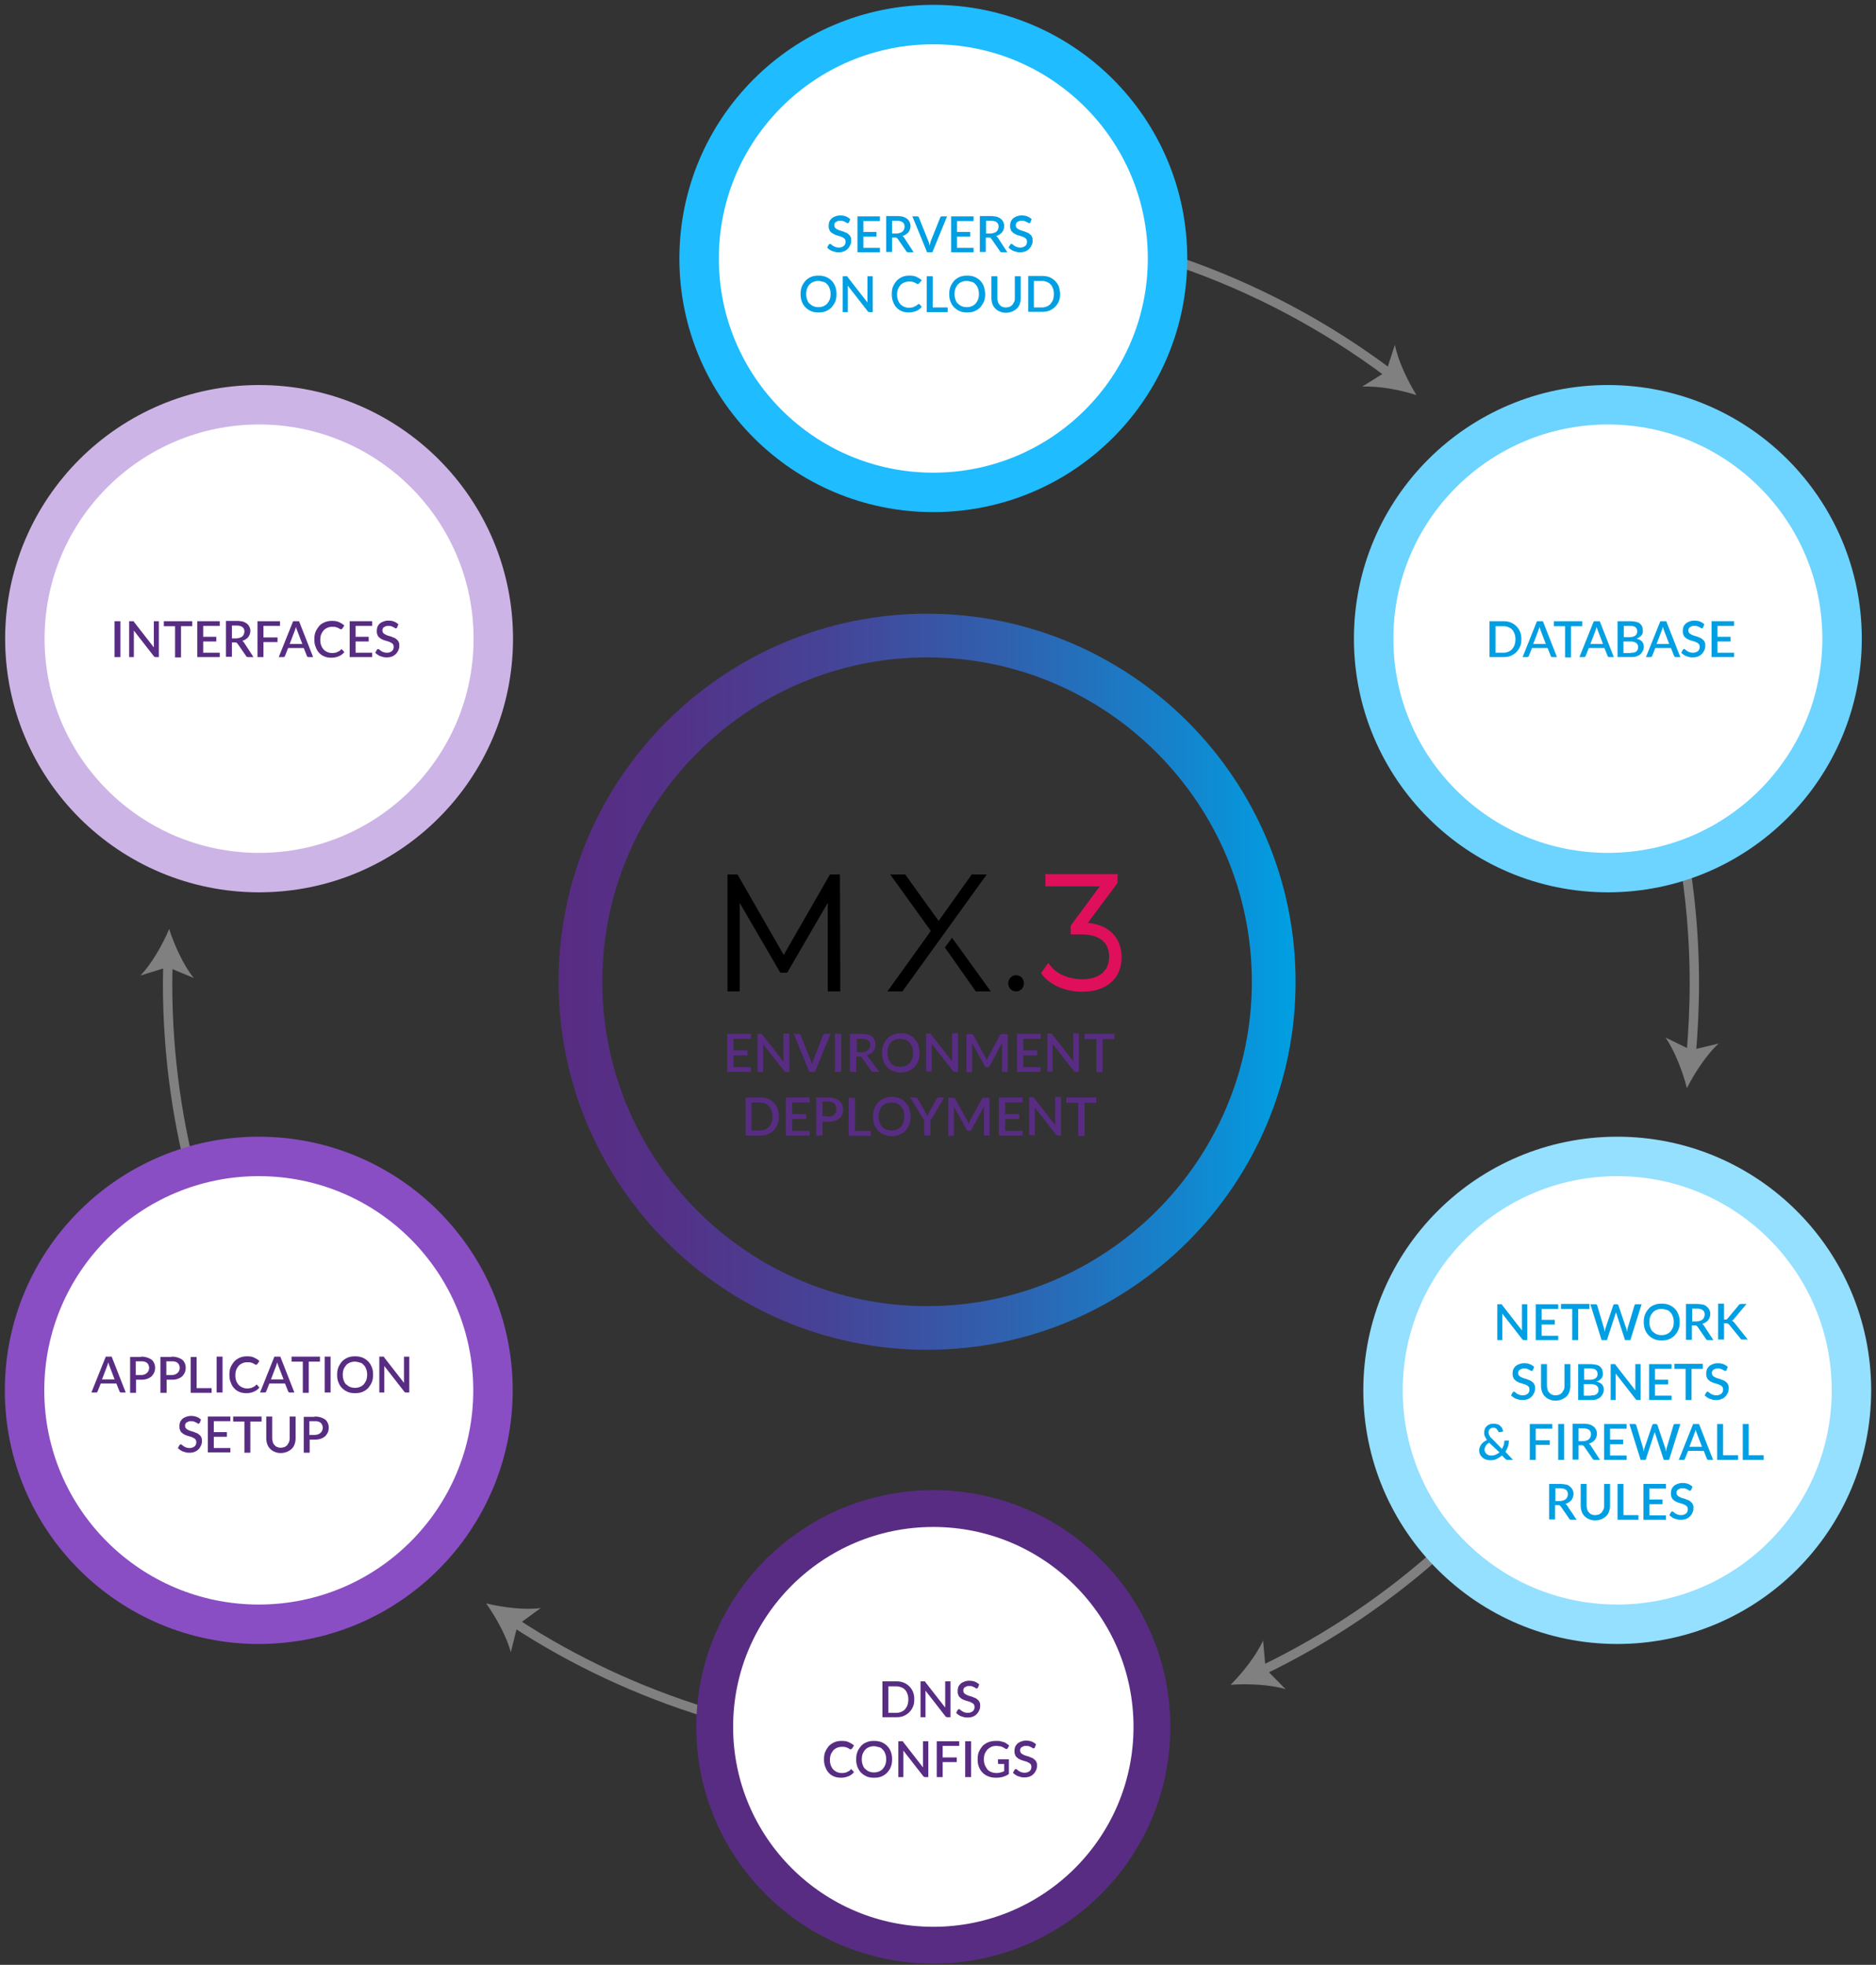
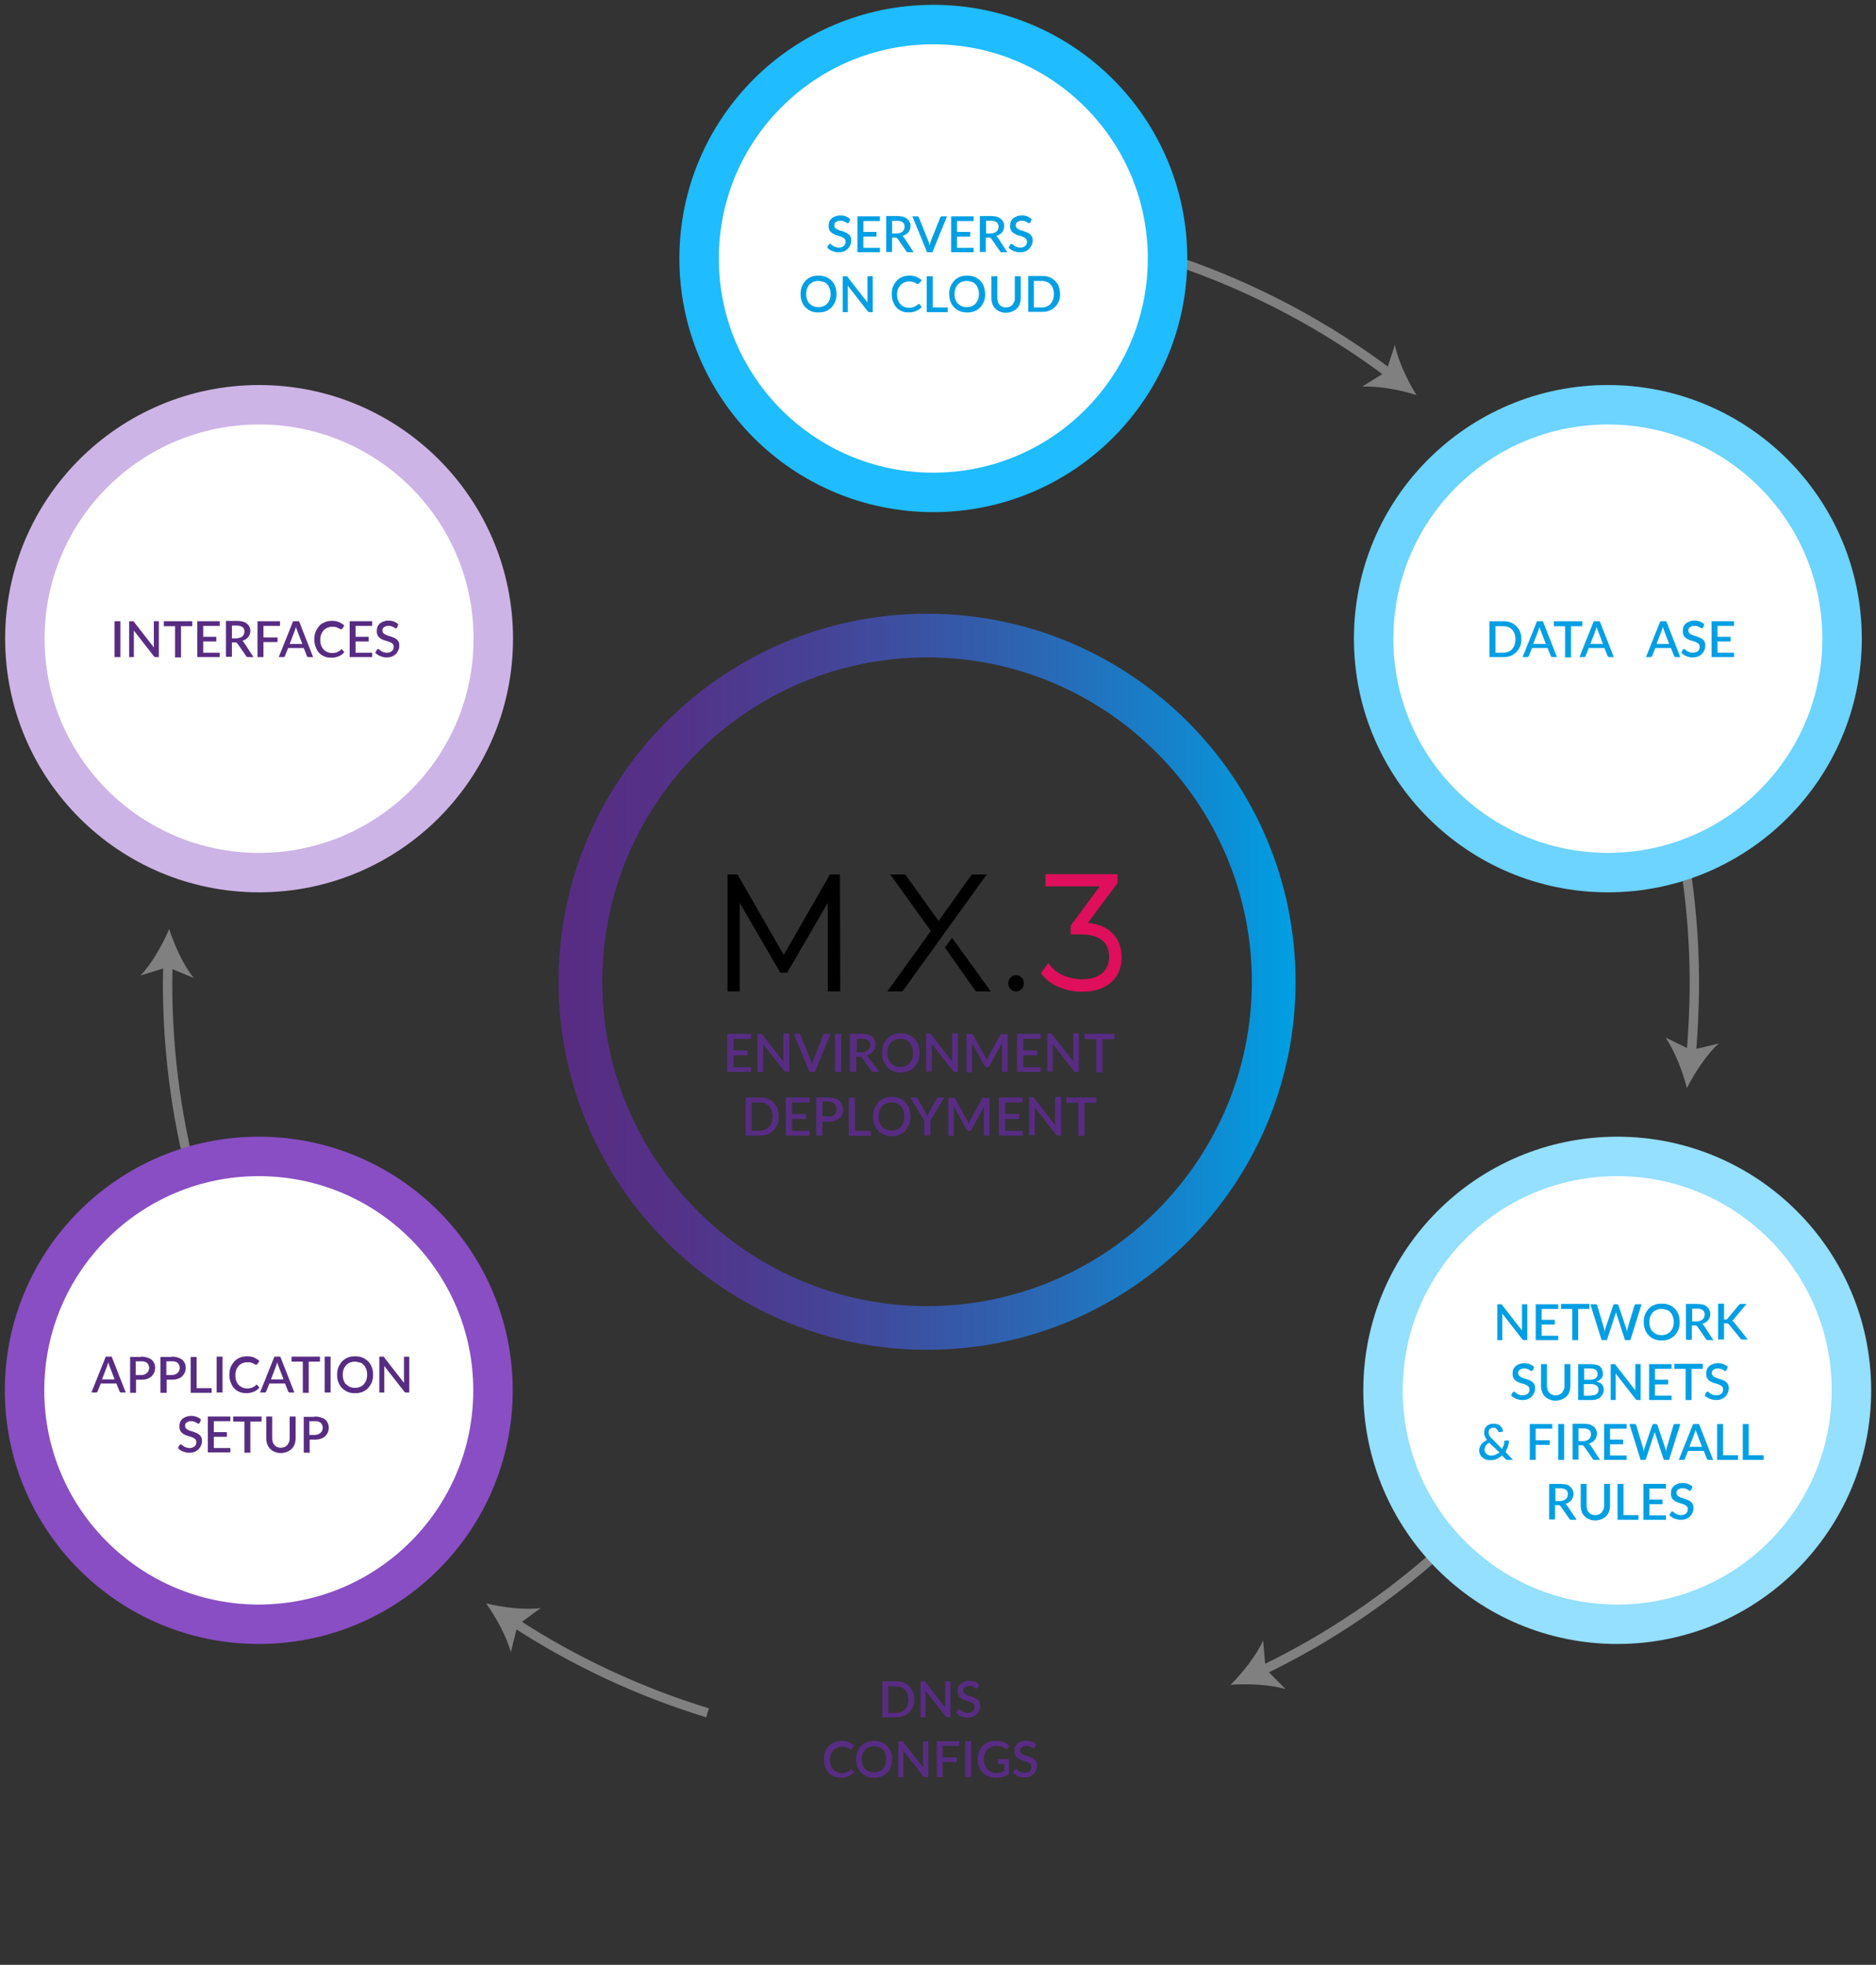
<svg xmlns="http://www.w3.org/2000/svg" xmlns:xlink="http://www.w3.org/1999/xlink" width="382" height="400">
  <rect width="100%" height="100%" fill="#333333" stroke="none" />
  <style>.B{stroke:gray}.C{stroke-width:1.905}.D{fill-rule:nonzero}.E{stroke-width:8.031}</style>
  <defs>
    <linearGradient x1="-0%" y1="50.01%" x2="100%" y2="50.01%" id="A">
      <stop stop-color="#582c83" offset="0%" />
      <stop stop-color="#533288" offset="15.36%" />
      <stop stop-color="#464397" offset="36.18%" />
      <stop stop-color="#3060ae" offset="60.11%" />
      <stop stop-color="#1287cf" offset="86.19%" />
      <stop stop-color="#009fe3" offset="100%" />
    </linearGradient>
    <path id="B" d="M147.91 212.199v1.016h-4.833v-7.746h4.833v1.016h-3.561v2.349h2.862v1.016h-2.862v2.413h3.561z" />
    <path id="C" d="M190.07 205.469v7.746h-.636c-.127 0-.191 0-.254-.063s-.127-.063-.191-.19l-4.261-5.461v.317.254 5.08h-1.145v-7.746h.636.127.127c.064 0 .064.063.064.063s.064.063.064.127l4.261 5.461v-.317-.317-5.08h1.208v.127z" />
    <path id="D" d="M167.877 40.256c-.064.063-.064.127-.127.127s-.064.063-.127.063-.127 0-.191-.063-.191-.127-.318-.19-.254-.127-.445-.19c-.127-.063-.318-.063-.572-.063-.191 0-.382 0-.509.063l-.382.19c-.127.063-.191.19-.254.317s-.064.254-.064.381c0 .19.064.317.127.444.127.127.254.254.382.317.191.063.318.19.572.254l.636.19c.191.063.445.19.636.254s.382.19.572.381c.191.127.318.317.382.508.127.19.127.444.127.762s-.064.635-.191.889-.254.508-.509.762c-.191.19-.445.381-.763.508s-.636.19-1.081.19c-.254 0-.445 0-.699-.063l-.636-.19c-.191-.063-.382-.19-.572-.317s-.318-.254-.445-.381l.318-.571c0-.063.064-.063.127-.127.064 0 .127-.063.127-.063.064 0 .191.063.254.127s.191.127.318.254c.127.063.318.19.509.254a2.29 2.29 0 0 0 .699.127c.445 0 .763-.127 1.017-.317s.382-.508.382-.889c0-.19-.064-.381-.127-.508-.127-.127-.254-.254-.382-.317-.191-.063-.318-.19-.572-.254l-.636-.19c-.191-.063-.445-.127-.636-.254s-.382-.19-.572-.381c-.191-.127-.318-.317-.382-.571-.127-.19-.127-.508-.127-.825 0-.254.064-.508.127-.762a2.28 2.28 0 0 1 .445-.635c.191-.19.445-.317.763-.444a2.64 2.64 0 0 1 1.017-.19c.445 0 .827.063 1.145.19s.636.317.89.571l-.254.635z" />
    <path id="E" d="M174.173 45.399v.952h-4.578v-7.302h4.578v.952h-3.37v2.222h2.671v.952h-2.671v2.286h3.37z" />
    <path id="F" d="M181.04 46.351h-1.081c-.191 0-.382-.063-.445-.254l-1.717-2.476-.191-.19c-.064-.063-.191-.063-.318-.063h-.636v2.921h-1.208v-7.302h2.162c.509 0 .89.063 1.272.127.318.127.636.254.827.444.254.19.382.381.509.635s.191.508.191.825a2.28 2.28 0 0 1-.127.698c-.064.19-.191.444-.318.571-.127.19-.318.317-.509.444s-.445.254-.699.317c.127.063.254.19.382.381l1.908 2.921zm-3.497-3.81a2.29 2.29 0 0 0 .699-.127c.191-.063.382-.127.509-.254s.254-.254.318-.444.127-.317.127-.571c0-.381-.127-.698-.382-.889s-.636-.317-1.208-.317h-.954v2.603h.89z" />
    <path id="G" d="M304.785 125.148c0 .571-.064 1.016-.254 1.46s-.445.825-.763 1.143a3.61 3.61 0 0 1-1.145.762c-.445.19-.954.254-1.526.254h-2.798v-7.302h2.798c.572 0 1.017.063 1.526.254a3.61 3.61 0 0 1 1.145.762c.318.317.572.698.763 1.143.191.508.254.952.254 1.524zm-1.208 0c0-.444-.064-.825-.191-1.143s-.254-.635-.509-.825c-.191-.254-.445-.381-.763-.508a2.64 2.64 0 0 0-1.017-.19h-1.59v5.397h1.59a2.64 2.64 0 0 0 1.017-.19c.318-.127.572-.317.763-.508.191-.254.382-.508.509-.825.127-.444.191-.762.191-1.206z" />
    <path id="H" d="M312.034 128.767h-.89c-.127 0-.191 0-.254-.063s-.127-.127-.127-.19l-.636-1.587h-3.179l-.636 1.587c0 .063-.064.127-.127.19s-.127.063-.254.063h-.89l2.925-7.302h1.208l2.862 7.302zm-2.289-2.73l-1.017-2.667c-.064-.19-.191-.444-.254-.762-.064.19-.064.317-.127.444s-.064.254-.127.381l-1.017 2.667h2.544v-.063z" />
    <path id="I" d="M317.185 122.481h-2.289v6.349h-1.208v-6.349h-2.289v-1.016h5.787z" />
    <path id="J" d="M323.608 128.767h-.89c-.127 0-.191 0-.254-.063s-.127-.127-.127-.19l-.636-1.587h-3.179l-.636 1.587c0 .063-.064.127-.127.19s-.127.063-.254.063h-.89l2.925-7.302h1.208l2.862 7.302zm-2.226-2.73l-1.017-2.667c-.064-.19-.191-.444-.254-.762-.064.19-.064.317-.127.444s-.064.254-.127.381l-1.017 2.667h2.544v-.063z" />
    <path id="K" d="M341.794 122.735c-.064.063-.064.127-.127.127s-.064.063-.127.063-.127 0-.191-.063-.191-.127-.318-.19-.254-.127-.445-.19c-.127-.063-.318-.063-.572-.063-.191 0-.382 0-.509.063l-.382.19c-.127.063-.191.19-.254.317s-.064.254-.064.381c0 .19.064.317.127.444.127.127.254.254.382.317.191.063.318.19.572.254l.636.19c.191.063.445.19.636.254s.382.19.572.381c.191.127.318.317.382.508.127.19.127.444.127.762s-.064.635-.191.889-.254.508-.509.762c-.191.19-.445.381-.763.508s-.636.19-1.081.19c-.254 0-.445 0-.699-.063l-.636-.19c-.191-.063-.382-.19-.572-.317s-.318-.254-.445-.381l.318-.571c0-.063.064-.063.127-.127.064 0 .127-.063.127-.063.064 0 .191.063.254.127s.191.127.318.254c.127.063.318.19.509.254a2.29 2.29 0 0 0 .699.127c.445 0 .763-.127 1.017-.317s.382-.508.382-.889c0-.19-.064-.381-.127-.508-.127-.127-.254-.254-.382-.317-.191-.063-.318-.19-.572-.254l-.636-.19c-.191-.063-.445-.127-.636-.254-.191-.063-.382-.19-.572-.381-.191-.127-.318-.317-.382-.571-.127-.19-.127-.508-.127-.825 0-.254.064-.508.127-.762a2.28 2.28 0 0 1 .445-.635c.191-.19.445-.317.763-.444a2.64 2.64 0 0 1 1.017-.19c.445 0 .827.063 1.145.19s.636.317.89.571l-.254.635z" />
    <path id="L" d="M305.994 260.519v7.302h-.636c-.064 0-.191 0-.254-.063s-.127-.063-.191-.19l-4.006-5.143v.317.254 4.826h-1.017v-7.302h.636.127.127c.064 0 .064.063.064.063s.064.063.064.127l4.006 5.143v-.317-.254-4.762h1.081z" />
    <path id="M" d="M307.138 273.916c-.064.063-.064.127-.127.127s-.064.063-.127.063-.127 0-.191-.063-.191-.127-.318-.19-.254-.127-.445-.19c-.127-.063-.318-.063-.572-.063-.191 0-.382 0-.509.063l-.382.19c-.127.063-.191.19-.254.317s-.064.254-.064.381c0 .19.064.317.127.444.127.127.254.254.382.317.191.063.318.19.572.254l.636.19c.191.063.445.19.636.254s.382.19.572.381c.191.127.318.317.382.508.127.19.127.444.127.762s-.064.635-.191.889-.254.508-.509.762-.445.381-.763.508-.636.19-1.081.19c-.254 0-.445 0-.699-.063l-.636-.19c-.191-.063-.382-.19-.572-.317s-.318-.254-.445-.381l.318-.571c0-.063.064-.063.127-.127.064 0 .127-.063.127-.063.064 0 .191.063.254.127s.191.127.318.254c.127.063.318.19.509.254a2.29 2.29 0 0 0 .699.127c.445 0 .763-.127 1.017-.317s.382-.508.382-.889c0-.19-.064-.381-.127-.508-.127-.127-.254-.254-.382-.317-.191-.063-.318-.19-.572-.254l-.636-.19c-.191-.063-.445-.127-.636-.254-.191-.063-.382-.19-.572-.381-.191-.127-.318-.317-.382-.571-.127-.19-.127-.508-.127-.825 0-.254.064-.508.127-.762a2.28 2.28 0 0 1 .445-.635c.191-.19.445-.317.763-.444a2.64 2.64 0 0 1 1.017-.19c.445 0 .827.063 1.145.19s.636.317.89.571l-.254.635z" />
    <path id="N" d="M307.711 285.853v2.349h2.862v.952h-2.862v3.048h-1.208v-7.302h4.578v.952z" />
    <path id="O" d="M23.719 271.185c.509 0 .89.063 1.272.19s.636.254.89.444.382.444.509.698.191.571.191.952c0 .317-.064.698-.191.952-.127.317-.318.508-.509.762-.254.19-.509.381-.89.508-.318.127-.763.19-1.208.19h-1.081v2.667h-1.208v-7.302h2.226v-.063zm0 3.746a2.29 2.29 0 0 0 .699-.127c.191-.063.382-.19.509-.317s.254-.254.318-.444.127-.381.127-.571-.064-.381-.127-.571-.191-.317-.318-.444-.318-.19-.509-.254-.445-.063-.699-.063h-1.081v2.794h1.081 0z" />
    <path id="P" d="M78.342 271.185v7.302h-.636c-.064 0-.191 0-.254-.063s-.127-.063-.191-.19l-4.006-5.143v.317.254 4.826h-1.017v-7.302h.636.127.127c.064 0 .064.063.064.063s.064.063.064.127l4.006 5.143v-.317-.254-4.762h1.081 0z" />
  </defs>
  <g transform="translate(5 5)" fill="none" fill-rule="evenodd">
    <path d="M35.165 238.231c-3.943-13.651-6.041-28.128-6.041-43.049l.064-4.191" class="B C" />
    <path d="M29.442 184.134c1.081 3.302 2.925 7.429 5.024 9.969l-5.342-2.222-5.532 1.714c2.289-2.349 4.515-6.286 5.85-9.461z" fill="gray" class="D" />
    <path d="M139.071 343.697c-14.053-4.318-27.344-10.54-39.362-18.413" class="B C" />
    <path d="M93.986 321.41c3.37.825 7.885 1.397 11.128.952l-4.706 3.429-1.399 5.588c-.827-3.238-3.052-7.175-5.024-9.969z" fill="gray" class="D" />
    <path d="M289.27 309.854c-11.128 10.159-23.655 18.667-37.391 25.271" class="B C" />
    <path d="M245.584 337.982c2.48-2.476 5.278-6.032 6.613-9.016l.509 5.778 4.07 4.127c-3.243-.952-7.758-1.143-11.192-.889z" fill="gray" class="D" />
    <path d="M295.756 86.797c27.344 28.001 44.258 66.225 44.258 108.449 0 4.826-.254 9.651-.636 14.413" class="B C" />
    <path d="M338.488 216.517c-.827-3.365-2.48-7.556-4.324-10.286l5.214 2.54 5.596-1.333c-2.416 2.159-4.896 5.968-6.486 9.08z" fill="gray" class="D" />
    <path d="M184.537 39.938c35.102 0 67.469 11.62 93.477 31.176" class="B C" />
    <g class="D">
      <path d="M283.419 75.432c-3.307-1.079-7.758-1.905-11.065-1.714l4.896-3.048 1.781-5.461c.636 3.175 2.544 7.238 4.388 10.223z" fill="gray" />
      <ellipse stroke="#1fbcff" fill="#fff" cx="185.046" cy="47.621" rx="47.692" ry="47.621" class="E" />
      <path d="M183.774 269.789c-41.397 0-75.036-33.589-75.036-74.924s33.639-74.924 75.036-74.924 75.036 33.589 75.036 74.924-33.639 74.924-75.036 74.924zm0-140.958c-36.437 0-66.133 29.652-66.133 66.034s29.696 66.034 66.133 66.034 66.133-29.652 66.133-66.034-29.696-66.034-66.133-66.034z" fill="url(#A)" />
      <g fill="#fff">
-         <ellipse stroke="#582c83" stroke-width="7.496" cx="185.046" cy="346.554" rx="44.513" ry="44.446" />
        <g class="E">
          <ellipse stroke="#894ec3" cx="47.692" cy="278.043" rx="47.692" ry="47.621" />
          <ellipse stroke="#cdb4e6" cx="47.756" cy="125.021" rx="47.692" ry="47.621" />
          <ellipse stroke="#95dfff" cx="324.308" cy="278.043" rx="47.692" ry="47.621" />
          <ellipse stroke="#6dd3ff" cx="322.4" cy="125.021" rx="47.692" ry="47.621" />
        </g>
      </g>
      <g fill="#582c83">
        <use xlink:href="#B" />
        <path d="M155.731 205.469v7.746h-.636c-.127 0-.191 0-.254-.063s-.127-.063-.191-.19l-4.261-5.397v.317.254 5.08h-1.145v-7.746h.636.127.127c.064 0 .064.063.064.063a.22.22 0 0 0 .064.127l4.261 5.461v-.317-.317-5.08h1.208v.063zm8.394 0l-3.179 7.746h-1.145l-3.179-7.746h1.017c.127 0 .191 0 .254.063s.127.127.127.19l2.035 5.08c.127.254.191.635.318.952.064-.19.064-.381.127-.508.064-.19.064-.317.127-.444l1.971-5.08c0-.063.064-.127.127-.19s.191-.063.254-.063h1.145zm2.162 7.746h-1.272v-7.746h1.272zm7.758 0H172.9c-.254 0-.382-.063-.509-.254l-1.844-2.603-.191-.19c-.064-.063-.191-.063-.318-.063h-.699v3.111h-1.272v-7.746h2.289c.509 0 .954.063 1.335.127s.699.254.89.444a2.82 2.82 0 0 1 .509.698c.127.254.191.571.191.889 0 .254-.064.508-.127.762s-.191.444-.382.635a1.5 1.5 0 0 1-.572.508c-.254.127-.509.254-.763.317a1.1 1.1 0 0 1 .382.381l2.226 2.984zm-3.625-4c.318 0 .509-.063.763-.127.191-.063.382-.19.572-.317.127-.127.254-.254.318-.444s.127-.381.127-.571c0-.444-.127-.762-.445-.952s-.699-.317-1.272-.317h-1.017v2.73h.954 0zm11.828.127c0 .571-.064 1.079-.254 1.587s-.445.889-.763 1.27-.763.635-1.208.825a4.17 4.17 0 0 1-1.59.317c-.572 0-1.081-.127-1.59-.317s-.89-.444-1.208-.825-.636-.762-.763-1.27c-.191-.508-.254-1.016-.254-1.587s.064-1.079.254-1.587.445-.889.763-1.27.763-.635 1.208-.825a4.17 4.17 0 0 1 3.179 0c.445.19.89.444 1.208.825s.636.762.763 1.27.254 1.016.254 1.587zm-1.335 0a3.69 3.69 0 0 0-.191-1.206c-.127-.381-.318-.635-.509-.889-.254-.254-.509-.444-.827-.571s-.699-.19-1.081-.19-.763.063-1.081.19-.572.317-.827.571-.382.571-.509.889a3.69 3.69 0 0 0-.191 1.206 3.69 3.69 0 0 0 .191 1.206c.127.381.318.635.509.889.254.254.509.444.827.571s.699.19 1.081.19.763-.063 1.081-.19.572-.317.827-.571.382-.571.509-.889.191-.762.191-1.206z" />
        <use xlink:href="#C" />
        <path d="M200.181 205.469v7.746h-1.145v-5.334-.254-.317l-2.48 4.635c-.127.19-.254.317-.445.317h-.191c-.191 0-.382-.063-.445-.317l-2.544-4.635v.317.317 5.334h-1.145v-7.746h.954.254c.064 0 .127.063.191.19l2.48 4.508c.064.127.127.19.127.317.064.127.064.19.127.317.064-.127.064-.254.127-.317.064-.127.127-.19.127-.317l2.48-4.508c.064-.127.127-.19.191-.19h.254 1.081v-.063z" />
        <use xlink:href="#B" x="59.011" />
        <path d="M214.679 205.469v7.746h-.636c-.127 0-.191 0-.254-.063s-.127-.063-.191-.19l-4.261-5.461v.317.254 5.08h-1.081v-7.746h.636.127.127c.064 0 .064.063.064.063a.22.22 0 0 0 .064.127l4.261 5.461v-.317-.317-5.08h1.145v.127zm7.249 1.079h-2.416v6.73h-1.272v-6.73h-2.416v-1.079h6.105v1.079zm-68.359 15.747c0 .571-.064 1.079-.254 1.587a3.26 3.26 0 0 1-.763 1.206c-.318.317-.763.635-1.208.825-.509.19-1.017.254-1.59.254h-2.925v-7.746h2.925c.572 0 1.145.063 1.59.254.509.19.89.444 1.208.825.318.317.636.762.763 1.206.191.508.254 1.016.254 1.587zm-1.272 0a3.69 3.69 0 0 0-.191-1.206c-.127-.381-.318-.635-.509-.889-.254-.254-.509-.444-.827-.571s-.699-.19-1.081-.19h-1.653v5.715h1.653c.382 0 .763-.063 1.081-.19s.572-.317.827-.571.382-.571.509-.889.191-.762.191-1.206z" />
        <use xlink:href="#B" x="11.955" y="12.953" />
        <path d="M163.616 218.422c.509 0 .954.063 1.335.19s.699.254.954.508a1.73 1.73 0 0 1 .572.762 2.63 2.63 0 0 1 .191 1.016 2.63 2.63 0 0 1-.191 1.016 1.74 1.74 0 0 1-.572.762 3.35 3.35 0 0 1-.954.508 4.11 4.11 0 0 1-1.272.19h-1.208v2.794H161.2v-7.746h2.416 0zm0 3.937c.254 0 .509-.063.763-.127.191-.063.382-.19.509-.317s.254-.317.318-.508.127-.381.127-.635-.064-.444-.127-.635-.191-.317-.318-.444-.318-.254-.509-.317a2.39 2.39 0 0 0-.763-.127h-1.145v2.984h1.145v.127zm8.712 2.793v1.079h-4.515v-7.746h1.272v6.73h3.243zm8.076-2.857c0 .571-.064 1.079-.254 1.587s-.445.889-.763 1.27-.763.635-1.208.825a4.17 4.17 0 0 1-1.59.317c-.572 0-1.081-.127-1.59-.317s-.89-.444-1.208-.825-.636-.762-.763-1.27c-.191-.508-.254-1.016-.254-1.587s.064-1.079.254-1.587.445-.889.763-1.27.763-.635 1.208-.825c.509-.19 1.017-.317 1.59-.317a4.17 4.17 0 0 1 1.59.317c.509.19.89.444 1.208.825s.636.762.763 1.27.254 1.016.254 1.587zm-1.272 0a3.69 3.69 0 0 0-.191-1.206c-.127-.381-.318-.635-.509-.889-.254-.254-.509-.444-.827-.571s-.699-.19-1.081-.19-.763.063-1.081.19-.572.317-.827.571-.382.571-.509.889a3.69 3.69 0 0 0-.191 1.206 3.69 3.69 0 0 0 .191 1.206c.127.381.318.635.509.889.254.254.509.444.827.571s.699.19 1.081.19.763-.063 1.081-.19.572-.317.827-.571.382-.571.509-.889.191-.762.191-1.206zm5.342.825v3.048h-1.272v-3.048l-2.862-4.699h1.081c.127 0 .191 0 .254.063l.191.19 1.59 2.794.191.381.191.381c.064-.127.064-.254.127-.381l.191-.381 1.59-2.794c.064-.063.064-.127.127-.19s.127-.063.254-.063h1.145l-2.798 4.699zm12.018-4.698v7.746h-1.145v-5.334-.254-.317l-2.48 4.635c-.127.19-.254.317-.445.317h-.191a.48.48 0 0 1-.445-.317l-2.544-4.635v.317.317 5.334h-1.145v-7.746h.954.254c.064 0 .127.063.191.19l2.48 4.508c.064.127.127.19.127.317.064.127.064.19.127.317.064-.127.064-.254.127-.317.064-.127.127-.19.127-.317l2.48-4.508c.064-.127.127-.19.191-.19h.254 1.081v-.063zm6.741 6.73v1.016H198.4v-7.746h4.833v1.016h-3.561v2.349h2.862v1.016h-2.862v2.413h3.561z" />
        <use xlink:href="#C" x="20.984" y="12.953" />
        <path d="M218.24 219.501h-2.416v6.73h-1.272v-6.73h-2.416v-1.079h6.105v1.079z" />
      </g>
      <g fill="#009fe3">
        <use xlink:href="#D" />
        <use xlink:href="#E" />
        <use xlink:href="#F" />
        <path d="M187.845 39.049l-2.989 7.302h-1.081l-2.989-7.302h.954c.127 0 .191 0 .254.063s.127.127.127.19l1.908 4.762c.127.254.191.571.254.952.064-.19.064-.317.127-.508.064-.127.064-.317.127-.444l1.908-4.762c0-.063.064-.127.127-.19s.127-.063.254-.063h1.017z" />
        <use xlink:href="#E" x="19.077" />
        <path d="M200.117 46.351h-1.081c-.191 0-.382-.063-.445-.254l-1.717-2.476-.191-.19c-.064-.063-.191-.063-.318-.063h-.636v2.921h-1.208v-7.302h2.162c.509 0 .89.063 1.272.127.318.127.636.254.827.444.254.19.382.381.509.635s.191.508.191.825a2.28 2.28 0 0 1-.127.698c-.064.19-.191.444-.318.571-.127.19-.318.317-.509.444s-.445.254-.699.317c.127.063.254.19.382.381l1.908 2.921zm-3.434-3.81a2.29 2.29 0 0 0 .699-.127c.191-.063.382-.127.509-.254s.254-.254.318-.444.127-.317.127-.571c0-.381-.127-.698-.382-.889s-.636-.317-1.208-.317h-.954v2.603h.89z" />
        <use xlink:href="#D" x="36.946" />
        <path d="M165.334 54.86c0 .571-.064 1.016-.254 1.524a4.84 4.84 0 0 1-.763 1.206 3.61 3.61 0 0 1-1.145.762c-.445.19-.954.254-1.526.254s-1.017-.063-1.463-.254a3.61 3.61 0 0 1-1.145-.762c-.318-.317-.572-.698-.763-1.206-.191-.444-.254-.952-.254-1.524s.064-1.016.254-1.524a4.84 4.84 0 0 1 .763-1.206 3.61 3.61 0 0 1 1.145-.762c.445-.19.954-.254 1.463-.254.572 0 1.017.063 1.526.254a3.61 3.61 0 0 1 1.145.762c.318.317.572.698.763 1.206s.254 1.016.254 1.524zm-1.208 0c0-.444-.064-.825-.191-1.143s-.254-.635-.509-.825c-.191-.254-.445-.444-.763-.508s-.636-.19-1.017-.19a2.64 2.64 0 0 0-1.017.19 2.28 2.28 0 0 0-.763.508c-.191.191-.382.508-.509.825s-.191.698-.191 1.143.064.825.191 1.143.254.635.509.825.445.381.763.508a2.64 2.64 0 0 0 1.017.19 2.64 2.64 0 0 0 1.017-.19 2.28 2.28 0 0 0 .763-.508c.191-.254.382-.508.509-.825s.191-.698.191-1.143zm8.584-3.62v7.302h-.636c-.064 0-.191 0-.254-.063-.064 0-.127-.063-.191-.19l-4.006-5.143v.317.254 4.826h-1.017V51.24h.636.127.127c.064 0 .064.063.064.063a.22.22 0 0 0 .064.127l4.006 5.143v-.317-.254-4.762h1.081 0zm9.348 5.651c.064 0 .127 0 .191.063l.445.508a2.74 2.74 0 0 1-1.081.825c-.445.19-.954.317-1.526.317-.509 0-1.017-.063-1.463-.254s-.827-.444-1.081-.762c-.318-.317-.509-.698-.699-1.206-.191-.444-.254-.952-.254-1.524s.064-1.079.254-1.524.445-.825.763-1.206a3.61 3.61 0 0 1 1.145-.762c.445-.19.954-.254 1.463-.254s1.017.063 1.399.254.763.381 1.081.698l-.509.571c0 .063-.064.063-.127.127-.064 0-.064.063-.127.063s-.127 0-.254-.063-.191-.127-.318-.19a4.37 4.37 0 0 0-.509-.19c-.191-.063-.445-.063-.763-.063s-.699.063-.954.19a2.28 2.28 0 0 0-.763.508c-.191.254-.382.508-.509.825s-.191.698-.191 1.143.064.825.191 1.143.318.635.509.825.445.381.763.508.572.19.954.19c.191 0 .382 0 .572-.063a.92.92 0 0 0 .445-.127l.382-.19c.127-.063.254-.19.382-.254.064-.063.127-.127.191-.127zm5.914.635v1.016h-4.261V51.24h1.208v6.349h3.052zm7.631-2.666c0 .571-.064 1.016-.254 1.524a4.84 4.84 0 0 1-.763 1.206 3.61 3.61 0 0 1-1.145.762c-.445.19-.954.254-1.526.254s-1.017-.063-1.463-.254a3.61 3.61 0 0 1-1.145-.762c-.318-.317-.572-.698-.763-1.206-.191-.444-.254-.952-.254-1.524s.064-1.016.254-1.524a4.84 4.84 0 0 1 .763-1.206 3.61 3.61 0 0 1 1.145-.762c.445-.19.954-.254 1.463-.254.572 0 1.017.063 1.526.254a3.61 3.61 0 0 1 1.145.762c.318.317.572.698.763 1.206.127.508.254 1.016.254 1.524zm-1.272 0c0-.444-.064-.825-.191-1.143s-.254-.635-.509-.825c-.191-.254-.445-.444-.763-.508s-.636-.19-1.017-.19a2.64 2.64 0 0 0-1.017.19 2.28 2.28 0 0 0-.763.508c-.191.191-.382.508-.509.825s-.191.698-.191 1.143.064.825.191 1.143.254.635.509.825.445.381.763.508a2.64 2.64 0 0 0 1.017.19 2.64 2.64 0 0 0 1.017-.19 2.28 2.28 0 0 0 .763-.508c.191-.254.382-.508.509-.825s.191-.698.191-1.143zm5.468 2.73c.254 0 .509-.063.763-.127.191-.063.382-.254.572-.381l.382-.635c.127-.254.127-.508.127-.825V51.24h1.208v4.381a3.69 3.69 0 0 1-.191 1.206 2.39 2.39 0 0 1-.572.952c-.254.254-.572.444-.954.635-.382.127-.763.254-1.272.254s-.89-.063-1.272-.254c-.382-.127-.699-.381-.954-.635a2.39 2.39 0 0 1-.572-.952 3.69 3.69 0 0 1-.191-1.206V51.24h1.208v4.381c0 .317.064.571.127.825s.191.444.382.635a.93.93 0 0 0 .572.381c.064.063.318.127.636.127zm11.065-2.73c0 .571-.064 1.016-.254 1.46a3.6 3.6 0 0 1-.763 1.143 3.61 3.61 0 0 1-1.145.762c-.445.19-.954.254-1.526.254h-2.798v-7.302h2.798c.572 0 1.017.063 1.526.254a3.61 3.61 0 0 1 1.145.762c.318.317.572.698.763 1.143.127.508.254 1.016.254 1.524zm-1.272 0c0-.444-.064-.825-.191-1.143s-.254-.635-.509-.825c-.191-.254-.445-.381-.763-.508a2.64 2.64 0 0 0-1.017-.19h-1.59v5.397h1.59a2.64 2.64 0 0 0 1.017-.19 2.28 2.28 0 0 0 .763-.508c.191-.254.382-.508.509-.825s.191-.762.191-1.206z" />
        <use xlink:href="#G" />
        <use xlink:href="#H" />
        <use xlink:href="#I" />
        <use xlink:href="#J" />
-         <path d="M326.914 121.465c.445 0 .89.063 1.208.127s.636.19.827.381.382.381.445.635.127.508.127.825c0 .19 0 .317-.064.508s-.127.317-.254.444-.254.254-.445.381-.382.19-.572.254c1.017.19 1.526.762 1.526 1.651 0 .317-.064.571-.191.825a2.82 2.82 0 0 1-.509.698c-.191.19-.509.317-.827.444s-.699.127-1.145.127h-2.671v-7.302h2.544 0zm-1.272.952v2.286h1.208c.509 0 .89-.127 1.145-.317s.382-.508.382-.825c0-.381-.127-.698-.382-.889s-.636-.254-1.081-.254h-1.272 0zm1.463 5.461c.254 0 .509 0 .699-.063s.318-.127.445-.254.191-.254.254-.381.064-.317.064-.444c0-.317-.127-.635-.382-.825s-.636-.317-1.145-.317h-1.463v2.349h1.526v-.063z" />
        <use xlink:href="#H" x="25.118" />
        <use xlink:href="#K" />
        <use xlink:href="#E" x="173.917" y="82.415" />
        <use xlink:href="#L" />
        <use xlink:href="#E" x="138.116" y="221.469" />
        <use xlink:href="#I" x="1.463" y="138.99" />
        <path d="M329.268 260.519l-2.289 7.302h-1.081l-1.717-5.27c0-.063-.064-.127-.064-.19s-.064-.127-.064-.19c0 .063-.064.127-.064.19s-.064.127-.064.19l-1.717 5.27h-1.081l-2.289-7.302h1.017c.127 0 .191 0 .254.063s.127.127.127.19l1.399 4.699c0 .127.064.19.064.317s.064.254.064.381c0-.127.064-.254.064-.381s.064-.254.064-.317l1.59-4.699c0-.063.064-.127.127-.19s.127-.063.254-.063h.318c.127 0 .191 0 .254.063s.127.127.127.19l1.59 4.699a.57.57 0 0 1 .064.317c0 .127.064.254.064.381 0-.127.064-.254.064-.381s.064-.19.064-.317l1.399-4.699c0-.063.064-.127.127-.19s.127-.063.254-.063h1.081zm7.758 3.619c0 .571-.064 1.016-.254 1.524s-.445.825-.763 1.206a3.61 3.61 0 0 1-1.145.762c-.445.19-.954.254-1.526.254s-1.017-.063-1.463-.254a3.61 3.61 0 0 1-1.145-.762c-.318-.317-.572-.698-.763-1.206s-.254-.952-.254-1.524.064-1.016.254-1.524.445-.825.763-1.206.699-.571 1.145-.762.954-.254 1.463-.254c.572 0 1.017.063 1.526.254a3.61 3.61 0 0 1 1.145.762c.318.317.572.698.763 1.206s.254 1.016.254 1.524zm-1.208 0c0-.444-.064-.825-.191-1.143s-.254-.635-.509-.825c-.191-.254-.445-.444-.763-.508s-.636-.19-1.017-.19a2.64 2.64 0 0 0-1.017.19 2.28 2.28 0 0 0-.763.508c-.191.254-.382.508-.509.825s-.191.698-.191 1.143.064.825.191 1.143.254.635.509.825.445.381.763.508a2.64 2.64 0 0 0 1.017.19 2.64 2.64 0 0 0 1.017-.19 2.28 2.28 0 0 0 .763-.508c.191-.254.382-.508.509-.825s.191-.698.191-1.143zm8.075 3.683h-1.081c-.191 0-.382-.063-.445-.254l-1.717-2.476-.191-.19c-.064-.063-.191-.063-.318-.063h-.636v2.921h-1.208v-7.302h2.162c.509 0 .89.063 1.272.127a1.48 1.48 0 0 1 .827.444c.254.19.382.381.509.635s.191.508.191.825a2.28 2.28 0 0 1-.127.698c-.064.19-.191.444-.318.571-.127.19-.318.317-.509.444s-.445.254-.699.317c.127.063.254.19.382.381l1.908 2.921zm-3.434-3.81a2.29 2.29 0 0 0 .699-.127c.191-.063.382-.127.509-.254s.254-.254.318-.444.127-.317.127-.571c0-.381-.127-.698-.382-.889s-.636-.317-1.208-.317h-.954v2.603h.89 0zm5.533-.381h.318c.127 0 .254 0 .318-.063s.127-.063.191-.19l2.226-2.667c.064-.127.127-.19.254-.19.064-.063.191-.063.318-.063h1.017l-2.607 3.111c-.064.063-.127.19-.191.19-.064.063-.127.127-.191.127.127.063.191.063.254.127s.191.127.254.254l2.734 3.429h-1.017-.191c-.064 0-.127 0-.127-.063-.064 0-.064-.063-.127-.063 0 0-.064-.063-.064-.127l-2.289-2.794-.127-.127c-.064 0-.064-.063-.127-.063s-.127-.063-.127-.063h-.191-.445v3.302h-1.208v-7.302h1.208v3.238h-.064z" />
        <use xlink:href="#M" />
        <path d="M311.717 279.059c.254 0 .509-.063.763-.127.191-.063.382-.254.572-.381l.382-.635c.127-.254.127-.508.127-.825v-4.381h1.208v4.381a3.69 3.69 0 0 1-.191 1.206 2.39 2.39 0 0 1-.572.952c-.254.254-.572.444-.954.635-.382.127-.763.254-1.272.254s-.89-.063-1.272-.254c-.382-.127-.699-.381-.954-.635a2.39 2.39 0 0 1-.572-.952 3.69 3.69 0 0 1-.191-1.206v-4.381H310v4.381c0 .317.064.571.127.825s.191.444.382.635.318.317.572.381c.127.063.382.127.636.127zm7.058-6.349c.445 0 .89.063 1.208.127s.636.19.827.381.382.381.445.635.127.508.127.825c0 .19 0 .317-.064.508s-.127.317-.254.444-.254.254-.445.381-.382.19-.572.254c1.017.19 1.526.762 1.526 1.651 0 .317-.064.571-.191.825a2.82 2.82 0 0 1-.509.698c-.191.19-.509.317-.827.444s-.699.127-1.145.127h-2.544v-7.302h2.416 0zm-1.208.889v2.286h1.208c.509 0 .89-.127 1.145-.317s.382-.508.382-.825c0-.381-.127-.698-.382-.889s-.636-.254-1.081-.254h-1.272 0zm1.463 5.461c.254 0 .509 0 .699-.063s.318-.127.445-.254.191-.254.254-.381.064-.317.064-.444c0-.317-.127-.635-.382-.825s-.636-.317-1.145-.317h-1.463v2.349h1.526v-.063z" />
        <use xlink:href="#L" x="23.083" y="12.191" />
        <use xlink:href="#E" x="161.199" y="233.66" />
        <use xlink:href="#I" x="24.546" y="151.181" />
        <use xlink:href="#M" x="39.426" />
        <path d="M303.069 292.203h-1.081-.127c-.064 0-.064 0-.127-.063-.064 0-.064-.063-.127-.063s-.064-.063-.127-.127l-.636-.635a6.3 6.3 0 0 1-1.081.698c-.382.19-.827.254-1.335.254-.254 0-.572-.063-.827-.127s-.509-.254-.699-.381c-.191-.19-.382-.381-.509-.635s-.191-.571-.191-.889c0-.254.064-.444.127-.635s.191-.381.318-.571.318-.317.509-.508l.636-.381c-.191-.254-.318-.508-.445-.762s-.127-.508-.127-.762a2.28 2.28 0 0 1 .127-.698c.064-.254.254-.444.382-.571.191-.19.382-.317.636-.381.254-.127.509-.127.827-.127.254 0 .572.063.763.127.254.063.445.19.572.381.191.127.318.317.382.508l.191.571-.699.127h-.191c-.064 0-.064-.063-.127-.127 0-.063-.064-.19-.127-.254s-.127-.19-.191-.254-.191-.127-.254-.19c-.127-.063-.254-.063-.382-.063s-.318 0-.445.063-.254.127-.318.19-.127.19-.191.317-.064.254-.064.381a.57.57 0 0 0 .064.317c0 .127.064.19.127.317s.127.19.191.317.191.19.318.317l2.035 2.095.318-.698c.127-.254.127-.508.127-.762 0-.063 0-.127.064-.19s.064-.063.191-.063h.699a3.69 3.69 0 0 1-.191 1.206c-.127.381-.318.762-.509 1.079l1.526 1.651zm-4.833-3.492c-.318.19-.572.381-.699.635s-.254.508-.254.762c0 .19.064.381.127.508s.191.317.318.381c.127.127.254.19.445.254s.318.063.509.063c.318 0 .636-.063.89-.19s.509-.254.763-.444l-2.098-1.968z" />
        <use xlink:href="#N" />
        <path d="M313.497 292.203h-1.208v-7.302h1.208z" />
        <use xlink:href="#F" x="139.77" y="245.852" />
        <use xlink:href="#E" x="152.042" y="245.851" />
        <path d="M337.153 284.901l-2.289 7.302h-1.081l-1.717-5.27c0-.063-.064-.127-.064-.19s-.064-.127-.064-.19c0 .063-.064.127-.064.19s-.064.127-.064.19l-1.717 5.27h-1.017l-2.289-7.302h1.017c.127 0 .191 0 .254.063s.127.127.127.19l1.399 4.699c0 .127.064.19.064.317s.064.254.064.381c0-.127.064-.254.064-.381s.064-.254.064-.317l1.59-4.699c0-.063.064-.127.127-.19s.127-.063.254-.063h.318c.127 0 .191 0 .254.063s.127.127.127.19l1.59 4.699a.57.57 0 0 1 .064.317c0 .127.064.254.064.381 0-.127.064-.254.064-.381s.064-.19.064-.317l1.399-4.699c0-.063.064-.127.127-.19s.127-.063.254-.063h1.017z" />
        <use xlink:href="#H" x="31.796" y="163.436" />
        <path d="M348.917 291.187v1.016h-4.261v-7.302h1.208v6.349h3.052zm5.214 0v1.016h-4.261v-7.302h1.208v6.349h3.052zm-38.09 13.207h-1.081c-.191 0-.382-.063-.445-.254l-1.717-2.476-.191-.19c-.064-.063-.191-.063-.318-.063h-.636v2.921h-1.208v-7.238h2.162c.509 0 .89.063 1.272.127a1.48 1.48 0 0 1 .827.444c.254.19.382.381.509.635s.191.508.191.825a2.28 2.28 0 0 1-.127.698c-.064.19-.191.444-.318.571-.127.19-.318.317-.509.444s-.445.254-.699.317c.127.063.254.19.382.381l1.908 2.857zm-3.434-3.81a2.29 2.29 0 0 0 .699-.127c.191-.063.382-.127.509-.254s.254-.254.318-.444.127-.317.127-.571c0-.381-.127-.698-.382-.889s-.636-.317-1.208-.317h-.954v2.603h.89zm7.186 2.857c.254 0 .509-.063.763-.127.191-.063.382-.254.572-.381l.382-.635c.127-.254.127-.508.127-.825v-4.381h1.208v4.381a3.69 3.69 0 0 1-.191 1.206 2.39 2.39 0 0 1-.572.952c-.254.254-.572.444-.954.635-.382.127-.763.254-1.272.254s-.89-.063-1.272-.254c-.382-.127-.699-.381-.954-.635a2.39 2.39 0 0 1-.572-.952 3.69 3.69 0 0 1-.191-1.206v-4.381h1.208v4.381c0 .317.064.571.127.825s.191.444.382.635a.93.93 0 0 0 .572.381c.064.063.318.127.636.127zm8.839-.063v1.016h-4.261v-7.302h1.208v6.349h3.052z" />
        <use xlink:href="#E" x="160.055" y="258.042" />
        <use xlink:href="#K" x="-2.416" y="175.563" />
      </g>
      <g fill="#582c83">
        <use xlink:href="#H" x="-291.431" y="149.72" />
        <use xlink:href="#O" />
        <path d="M29.951 271.185c.509 0 .89.063 1.272.19s.636.254.89.444.382.444.509.698.191.571.191.952c0 .317-.064.698-.191.952-.127.317-.318.508-.509.762-.254.19-.509.381-.89.508-.318.127-.763.19-1.208.19h-1.081v2.667h-1.272v-7.302h2.289v-.063zm0 3.746a2.29 2.29 0 0 0 .699-.127c.191-.063.382-.19.509-.317s.254-.254.318-.444.127-.381.127-.571-.064-.381-.127-.571-.191-.317-.318-.444-.318-.19-.509-.254-.445-.063-.699-.063H28.87v2.794h1.081 0zm8.139 2.604v1.016h-4.26v-7.302h1.208v6.349h3.052zm2.226.952h-1.208v-7.302h1.208zm6.867-1.587c.064 0 .127 0 .191.063l.445.508a2.74 2.74 0 0 1-1.081.825c-.445.19-.954.317-1.526.317-.509 0-1.017-.063-1.463-.254s-.827-.444-1.081-.762c-.318-.317-.509-.698-.699-1.206-.191-.444-.254-.952-.254-1.524s.064-1.079.254-1.524.445-.825.763-1.206a3.61 3.61 0 0 1 1.145-.762c.445-.19.954-.254 1.463-.254s1.017.063 1.399.254.763.381 1.081.698l-.382.571c0 .063-.064.063-.127.127-.064 0-.064.063-.127.063s-.127 0-.254-.063-.191-.127-.318-.19a4.37 4.37 0 0 0-.509-.19c-.191-.063-.445-.063-.763-.063s-.699.063-.954.19a2.28 2.28 0 0 0-.763.508c-.191.254-.382.508-.509.825s-.191.698-.191 1.143.064.825.191 1.143.318.635.509.825.445.381.763.508.572.19.954.19c.191 0 .382 0 .572-.063a.92.92 0 0 0 .445-.127l.382-.19c.127-.063.254-.19.382-.254-.127-.127-.064-.127.064-.127z" />
        <use xlink:href="#J" x="-268.667" y="149.72" />
        <use xlink:href="#I" x="-257.029" y="149.72" />
        <path d="M62.318 278.487H61.11v-7.302h1.208zm8.648-3.619c0 .571-.064 1.016-.254 1.524a4.84 4.84 0 0 1-.763 1.206 3.61 3.61 0 0 1-1.145.762c-.445.19-.954.254-1.526.254s-1.017-.063-1.463-.254a3.61 3.61 0 0 1-1.145-.762c-.318-.317-.572-.698-.763-1.206-.191-.444-.254-.952-.254-1.524s.064-1.016.254-1.524a4.84 4.84 0 0 1 .763-1.206 3.61 3.61 0 0 1 1.145-.762c.445-.19.954-.254 1.463-.254.572 0 1.017.063 1.526.254a3.61 3.61 0 0 1 1.145.762c.318.317.572.698.763 1.206.191.444.254.952.254 1.524zm-1.208 0c0-.444-.064-.825-.191-1.143s-.254-.635-.509-.825c-.191-.254-.445-.444-.763-.508s-.636-.19-1.017-.19a2.64 2.64 0 0 0-1.017.19 2.28 2.28 0 0 0-.763.508c-.191.254-.382.508-.509.825s-.191.698-.191 1.143.064.825.191 1.143.254.635.509.825.445.381.763.508a2.64 2.64 0 0 0 1.017.19 2.64 2.64 0 0 0 1.017-.19 2.28 2.28 0 0 0 .763-.508c.191-.254.382-.508.509-.825a3.59 3.59 0 0 0 .191-1.143z" />
        <use xlink:href="#P" />
        <path d="M35.674 284.646c-.064.063-.064.127-.127.127s-.064.063-.127.063-.127 0-.191-.063-.191-.127-.318-.19-.254-.127-.445-.19c-.127-.063-.318-.063-.572-.063-.191 0-.382 0-.509.063l-.382.19c-.127.063-.191.19-.254.317s-.064.254-.064.381c0 .19.064.317.127.444.127.127.254.254.382.317.191.063.318.19.572.254l.636.19c.191.063.445.19.636.254s.382.19.572.381c.191.127.318.317.382.508.127.19.127.444.127.762s-.064.635-.191.889-.254.508-.509.762c-.191.19-.445.381-.763.508s-.636.19-1.081.19c-.254 0-.445 0-.699-.063l-.636-.19c-.191-.063-.382-.19-.572-.317s-.318-.254-.445-.381l.318-.571c0-.063.064-.063.127-.127.064 0 .127-.063.127-.063.064 0 .191.063.254.127s.191.127.318.254c.127.063.318.19.509.254a2.29 2.29 0 0 0 .699.127c.445 0 .763-.127 1.017-.317s.382-.508.382-.889c0-.19-.064-.381-.127-.508-.127-.127-.254-.254-.382-.317-.191-.063-.318-.19-.572-.254l-.636-.19c-.191-.063-.445-.127-.636-.254-.191-.063-.382-.19-.572-.381-.191-.127-.318-.317-.382-.571-.127-.19-.127-.508-.127-.825 0-.254.064-.508.127-.762a2.28 2.28 0 0 1 .445-.635c.191-.19.445-.317.763-.444a2.64 2.64 0 0 1 1.017-.19c.445 0 .827.063 1.145.19.382.127.636.317.89.571l-.254.635z" />
        <use xlink:href="#E" x="-132.268" y="244.327" />
        <use xlink:href="#I" x="-268.921" y="161.911" />
        <path d="M52.143 289.726c.254 0 .509-.063.763-.127.191-.063.382-.254.572-.381l.382-.635c.064-.254.127-.508.127-.825v-4.381h1.208v4.381a3.69 3.69 0 0 1-.191 1.206 2.39 2.39 0 0 1-.572.952c-.254.254-.572.444-.954.635-.382.127-.763.254-1.272.254s-.89-.063-1.272-.254c-.382-.127-.699-.381-.954-.635a2.39 2.39 0 0 1-.572-.952 3.69 3.69 0 0 1-.191-1.206v-4.381h1.208v4.381c0 .317.064.571.127.825s.191.444.382.635.318.317.572.381c.127.063.382.127.636.127z" />
        <use xlink:href="#O" x="35.356" y="12.191" />
        <path d="M19.522 128.767h-1.208v-7.302h1.208zm7.822-7.302v7.302h-.636c-.064 0-.191 0-.254-.063s-.127-.063-.191-.19l-4.006-5.143v.317.254 4.826h-.954v-7.302h.636.127.127c.064 0 .064.063.064.063a.22.22 0 0 0 .064.127l4.006 5.143v-.317-.254-4.762h1.017zm6.804 1.016h-2.289v6.349H30.65v-6.349h-2.289v-1.016h5.787z" />
        <use xlink:href="#E" x="-134.429" y="82.415" />
        <path d="M46.611 128.767H45.53c-.191 0-.382-.063-.445-.254l-1.717-2.476-.191-.19c-.064-.063-.191-.063-.318-.063h-.636v2.921h-1.208v-7.302h2.162c.509 0 .89.063 1.272.127.318.127.636.254.827.444.254.19.382.381.509.635s.191.508.191.825a2.28 2.28 0 0 1-.127.698c-.064.19-.191.444-.318.571-.127.19-.318.317-.509.444s-.445.254-.699.317c.127.063.254.19.382.381l1.908 2.921zm-3.497-3.81a2.29 2.29 0 0 0 .699-.127c.191-.063.382-.127.509-.254s.254-.254.318-.444.127-.317.127-.571c0-.381-.127-.698-.382-.889s-.636-.317-1.208-.317h-.954v2.603h.89 0z" />
        <use xlink:href="#N" x="-259.065" y="-163.436" />
        <path d="M58.757 128.767h-.89c-.127 0-.191 0-.254-.063s-.127-.127-.127-.19l-.636-1.587h-3.18l-.636 1.587c0 .063-.064.127-.127.19s-.127.063-.254.063h-.89l2.925-7.302h1.208l2.862 7.302zm-2.226-2.73l-1.017-2.667c-.064-.19-.191-.444-.254-.762-.064.19-.064.317-.127.444s-.064.254-.127.381l-1.017 2.667h2.544v-.063zm7.949 1.143c.064 0 .127 0 .191.063l.445.508a2.74 2.74 0 0 1-1.081.825c-.445.19-.954.317-1.526.317-.509 0-1.017-.063-1.463-.254s-.827-.444-1.081-.762c-.318-.317-.509-.698-.699-1.206-.191-.444-.254-.952-.254-1.524s.064-1.079.254-1.524.445-.825.763-1.206.699-.571 1.145-.762.954-.254 1.463-.254 1.017.063 1.399.254.763.381 1.081.698l-.382.571c0 .063-.064.063-.127.127-.064 0-.064.063-.127.063s-.127 0-.254-.063-.191-.127-.318-.19a4.37 4.37 0 0 0-.509-.19c-.191-.063-.445-.063-.763-.063s-.699.063-.954.19a2.28 2.28 0 0 0-.763.508c-.191.254-.382.508-.509.825s-.191.698-.191 1.143.064.825.191 1.143.318.635.509.825.445.381.763.508.572.19.954.19c.191 0 .382 0 .572-.063.191 0 .318-.063.445-.127l.382-.19c.127-.063.254-.19.382-.254-.064-.127 0-.127.064-.127z" />
        <use xlink:href="#E" x="-103.397" y="82.415" />
        <use xlink:href="#K" x="-265.931" />
        <use xlink:href="#G" x="-123.618" y="215.819" />
        <use xlink:href="#P" x="110.202" y="66.099" />
        <use xlink:href="#M" x="-112.998" y="64.638" />
        <path d="M168.259 355.189c.064 0 .127 0 .191.063l.445.508a2.74 2.74 0 0 1-1.081.825c-.445.19-.954.317-1.526.317-.509 0-1.017-.063-1.463-.254s-.827-.444-1.081-.762c-.318-.317-.509-.698-.699-1.206-.191-.444-.254-.952-.254-1.524s.064-1.079.254-1.524.445-.825.763-1.206a3.61 3.61 0 0 1 1.145-.762c.445-.19.954-.254 1.463-.254s1.017.063 1.399.254.763.381 1.081.698l-.382.571c0 .063-.064.063-.127.127-.064 0-.064.063-.127.063s-.127 0-.254-.063-.191-.127-.318-.19a4.37 4.37 0 0 0-.509-.19c-.191-.063-.445-.063-.763-.063s-.699.063-.954.19a2.28 2.28 0 0 0-.763.508c-.191.254-.382.508-.509.825s-.191.698-.191 1.143.064.825.191 1.143.318.635.509.825.445.381.763.508.572.19.954.19c.191 0 .382 0 .572-.063a.92.92 0 0 0 .445-.127l.382-.19c.127-.063.254-.19.382-.254-.064-.127 0-.127.064-.127zm8.394-2.031c0 .571-.064 1.016-.254 1.524s-.445.825-.763 1.206a3.61 3.61 0 0 1-1.145.762c-.445.19-.954.254-1.526.254s-1.017-.063-1.463-.254a3.61 3.61 0 0 1-1.145-.762c-.318-.317-.572-.698-.763-1.206s-.254-.952-.254-1.524.064-1.016.254-1.524.445-.825.763-1.206.699-.571 1.145-.762.954-.254 1.463-.254c.572 0 1.017.063 1.526.254a3.61 3.61 0 0 1 1.145.762c.318.317.572.698.763 1.206s.254.952.254 1.524zm-1.208 0c0-.444-.064-.825-.191-1.143s-.254-.635-.509-.825c-.191-.254-.445-.444-.763-.508s-.636-.19-1.017-.19a2.64 2.64 0 0 0-1.017.19 2.28 2.28 0 0 0-.763.508c-.191.254-.382.508-.509.825s-.191.698-.191 1.143.064.825.191 1.143.254.635.509.825.445.381.763.508a2.64 2.64 0 0 0 1.017.19 2.64 2.64 0 0 0 1.017-.19 2.28 2.28 0 0 0 .763-.508c.191-.254.382-.508.509-.825s.191-.698.191-1.143z" />
        <use xlink:href="#P" x="105.687" y="78.29" />
        <use xlink:href="#N" x="-120.757" y="64.574" />
        <path d="M192.741 356.777h-1.208v-7.302h1.208zm7.694-3.556v2.921c-.699.508-1.59.762-2.544.762-.572 0-1.145-.063-1.59-.254-.509-.19-.89-.444-1.208-.762a3.28 3.28 0 0 1-.763-1.206c-.191-.444-.254-.952-.254-1.524s.064-1.079.254-1.524.445-.825.763-1.206c.318-.317.699-.571 1.208-.762.445-.19 1.017-.254 1.59-.254.318 0 .572 0 .827.063l.699.19c.191.063.445.19.572.317.191.127.382.254.509.381l-.318.571c-.064.063-.127.127-.191.127s-.191 0-.254-.063c-.127-.063-.191-.127-.318-.19l-.382-.19a1.2 1.2 0 0 0-.509-.127c-.191 0-.382-.063-.636-.063-.382 0-.763.063-1.017.19s-.572.317-.827.571c-.191.254-.382.508-.509.825s-.191.698-.191 1.143.064.825.191 1.143a4.02 4.02 0 0 0 .509.889c.191.254.509.444.827.571s.699.19 1.081.19c.318 0 .572-.063.827-.127s.445-.127.699-.254v-1.46h-1.017c-.064 0-.127 0-.191-.063s-.064-.127-.064-.19v-.698h2.226v.063z" />
        <use xlink:href="#M" x="-101.425" y="76.829" />
      </g>
      <path d="M166.033 173.022h-2.035l-9.411 16.382-9.411-16.382h-2.035v23.81h2.48V178.8l8.267 14.223h1.399l8.267-14.223v18.032h2.544zm35.865 20.509c-.89 0-1.59.762-1.59 1.651 0 .952.699 1.651 1.59 1.651s1.59-.698 1.59-1.651-.699-1.651-1.59-1.651z" fill="#000" />
      <path d="M216.524 182.864l6.041-8.127v-1.778h-14.689v2.476h11.065l-5.914 8v1.778h1.971c2.671 0 5.85.762 5.85 4.572 0 2.857-2.035 4.572-5.469 4.572-2.607 0-5.087-1.016-6.295-2.54l-.636-.762-1.463 2.032.318.444c1.59 2.032 4.706 3.365 8.076 3.365 4.896 0 8.012-2.667 8.012-7.048-.064-4-2.544-6.54-6.868-6.984z" fill="#e00f5b" />
      <path d="M195.921 173.022h-3.052l-6.741 9.461-6.804-9.461h-3.052l8.267 11.493-8.839 12.318h3.052zm.826 23.81l-7.885-10.921-1.463 1.968 6.295 8.953z" fill="#000" />
    </g>
  </g>
</svg>